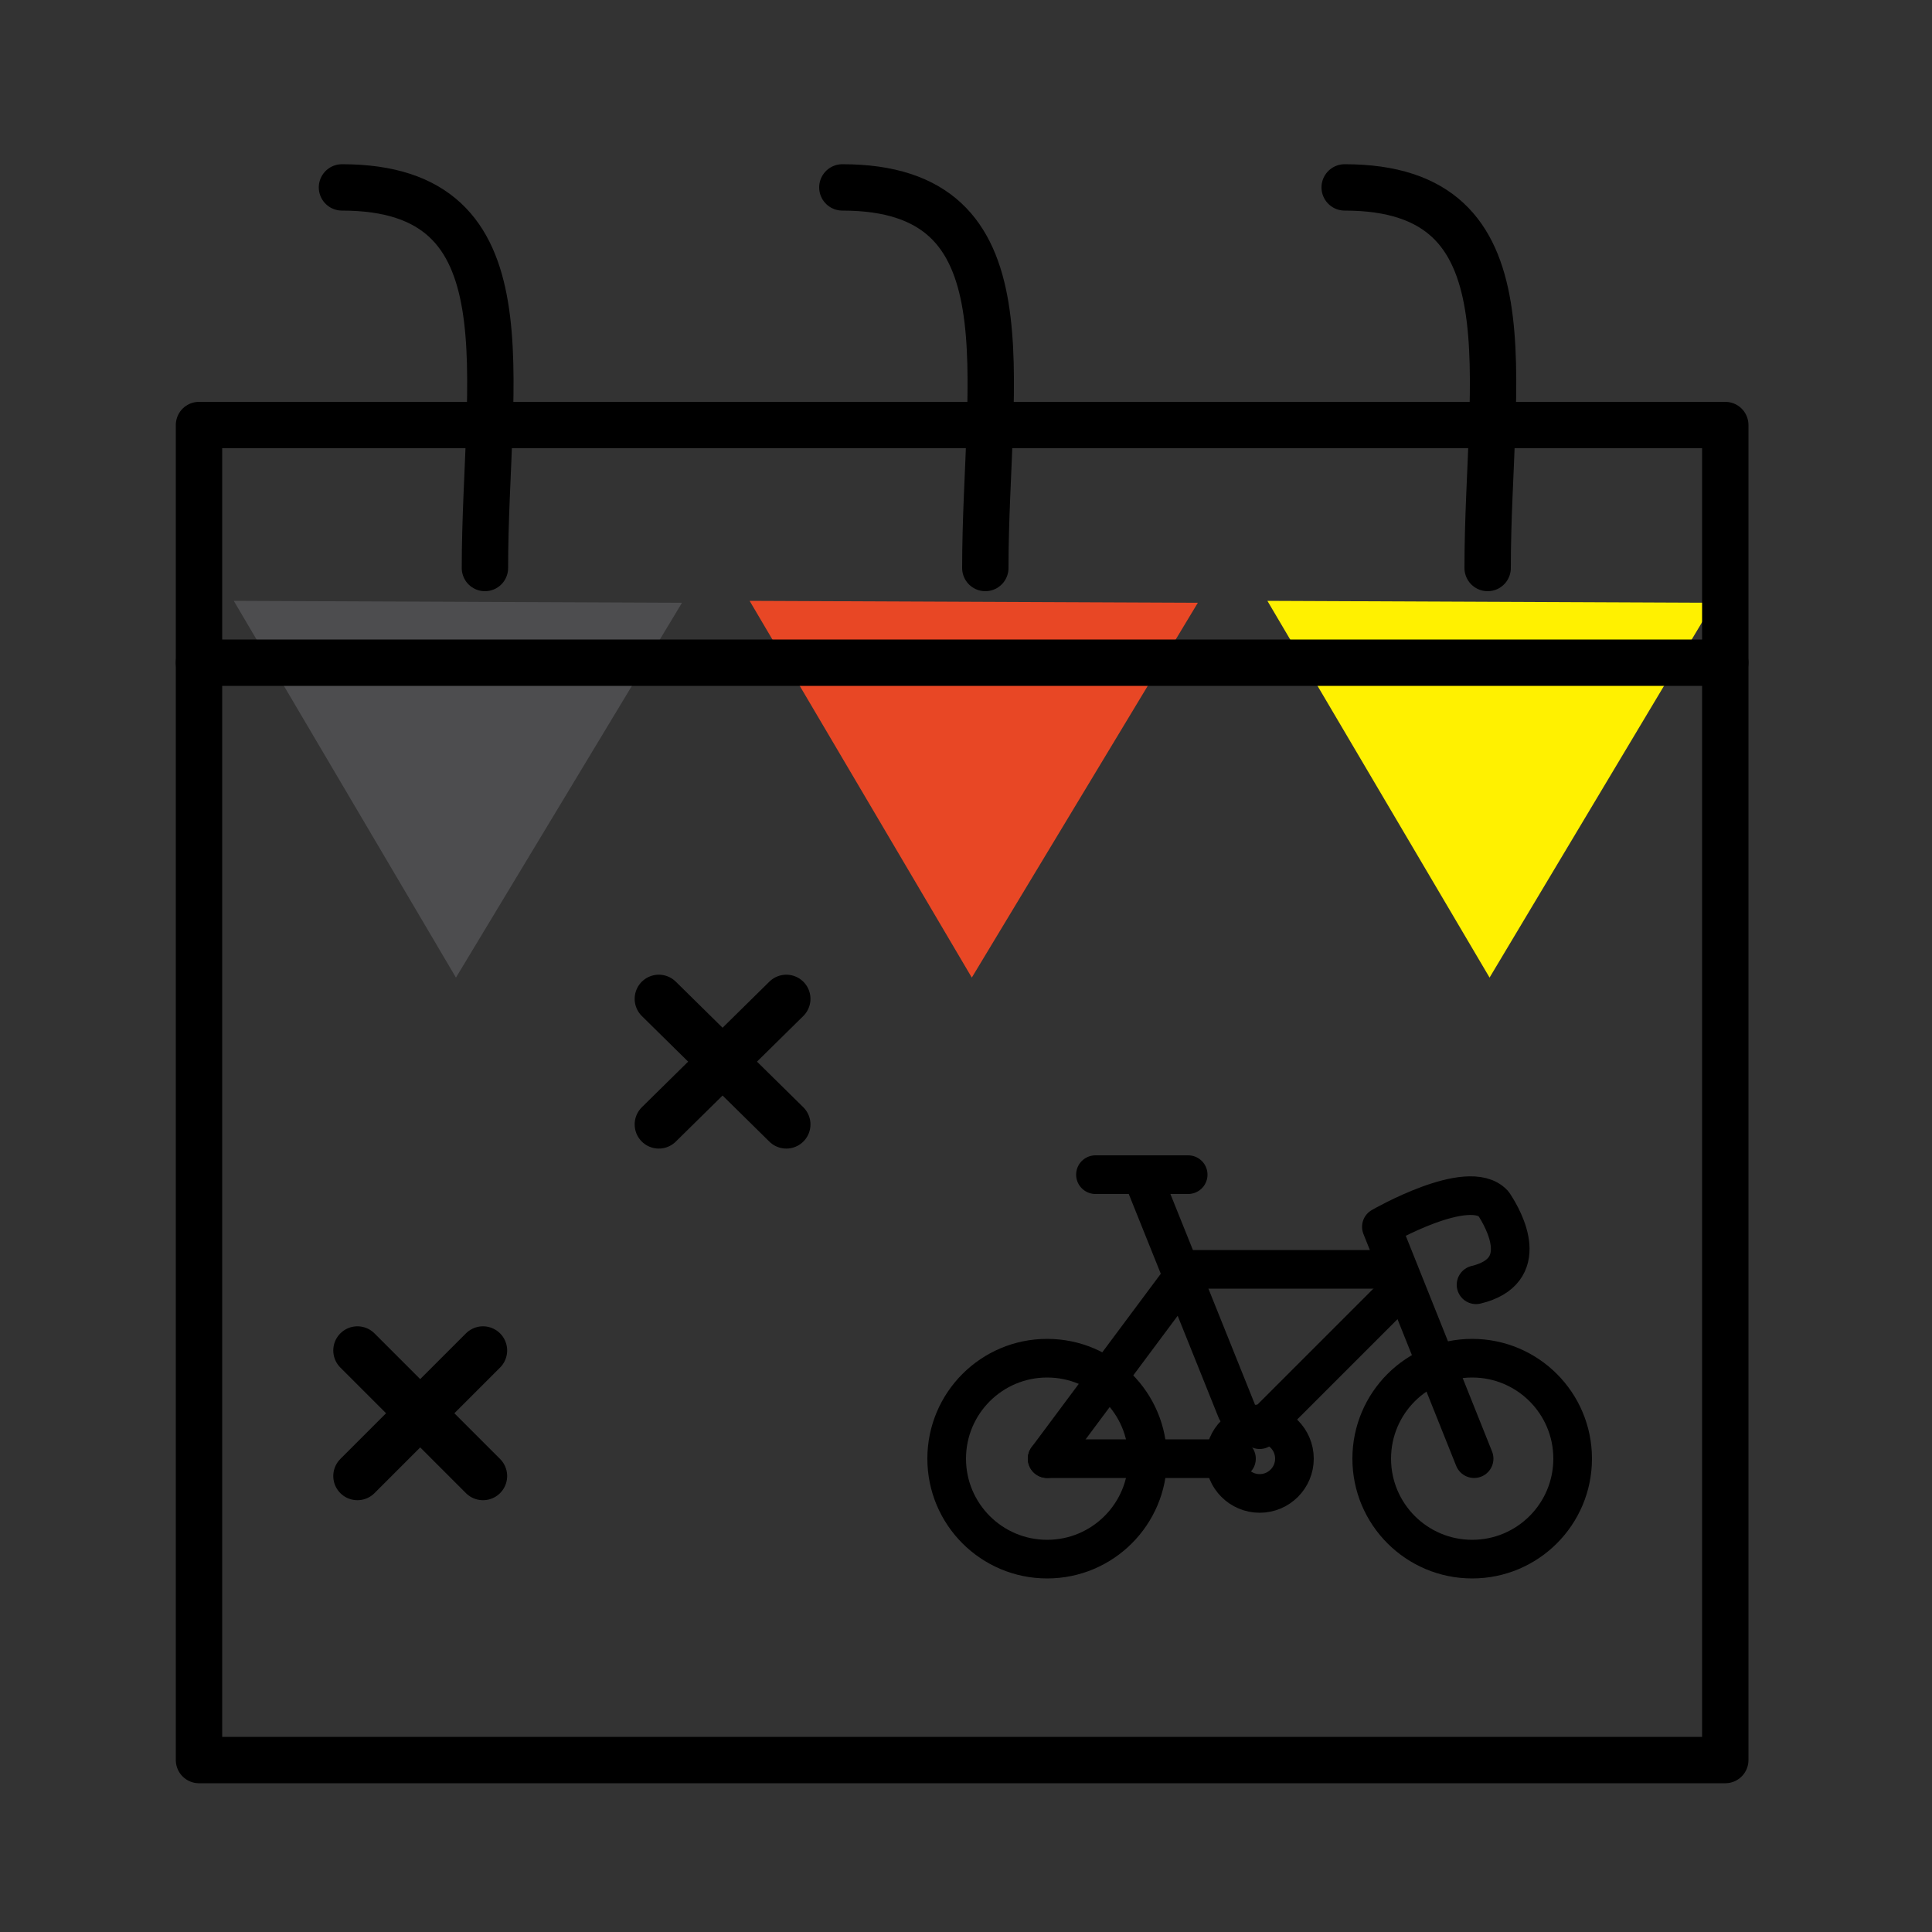
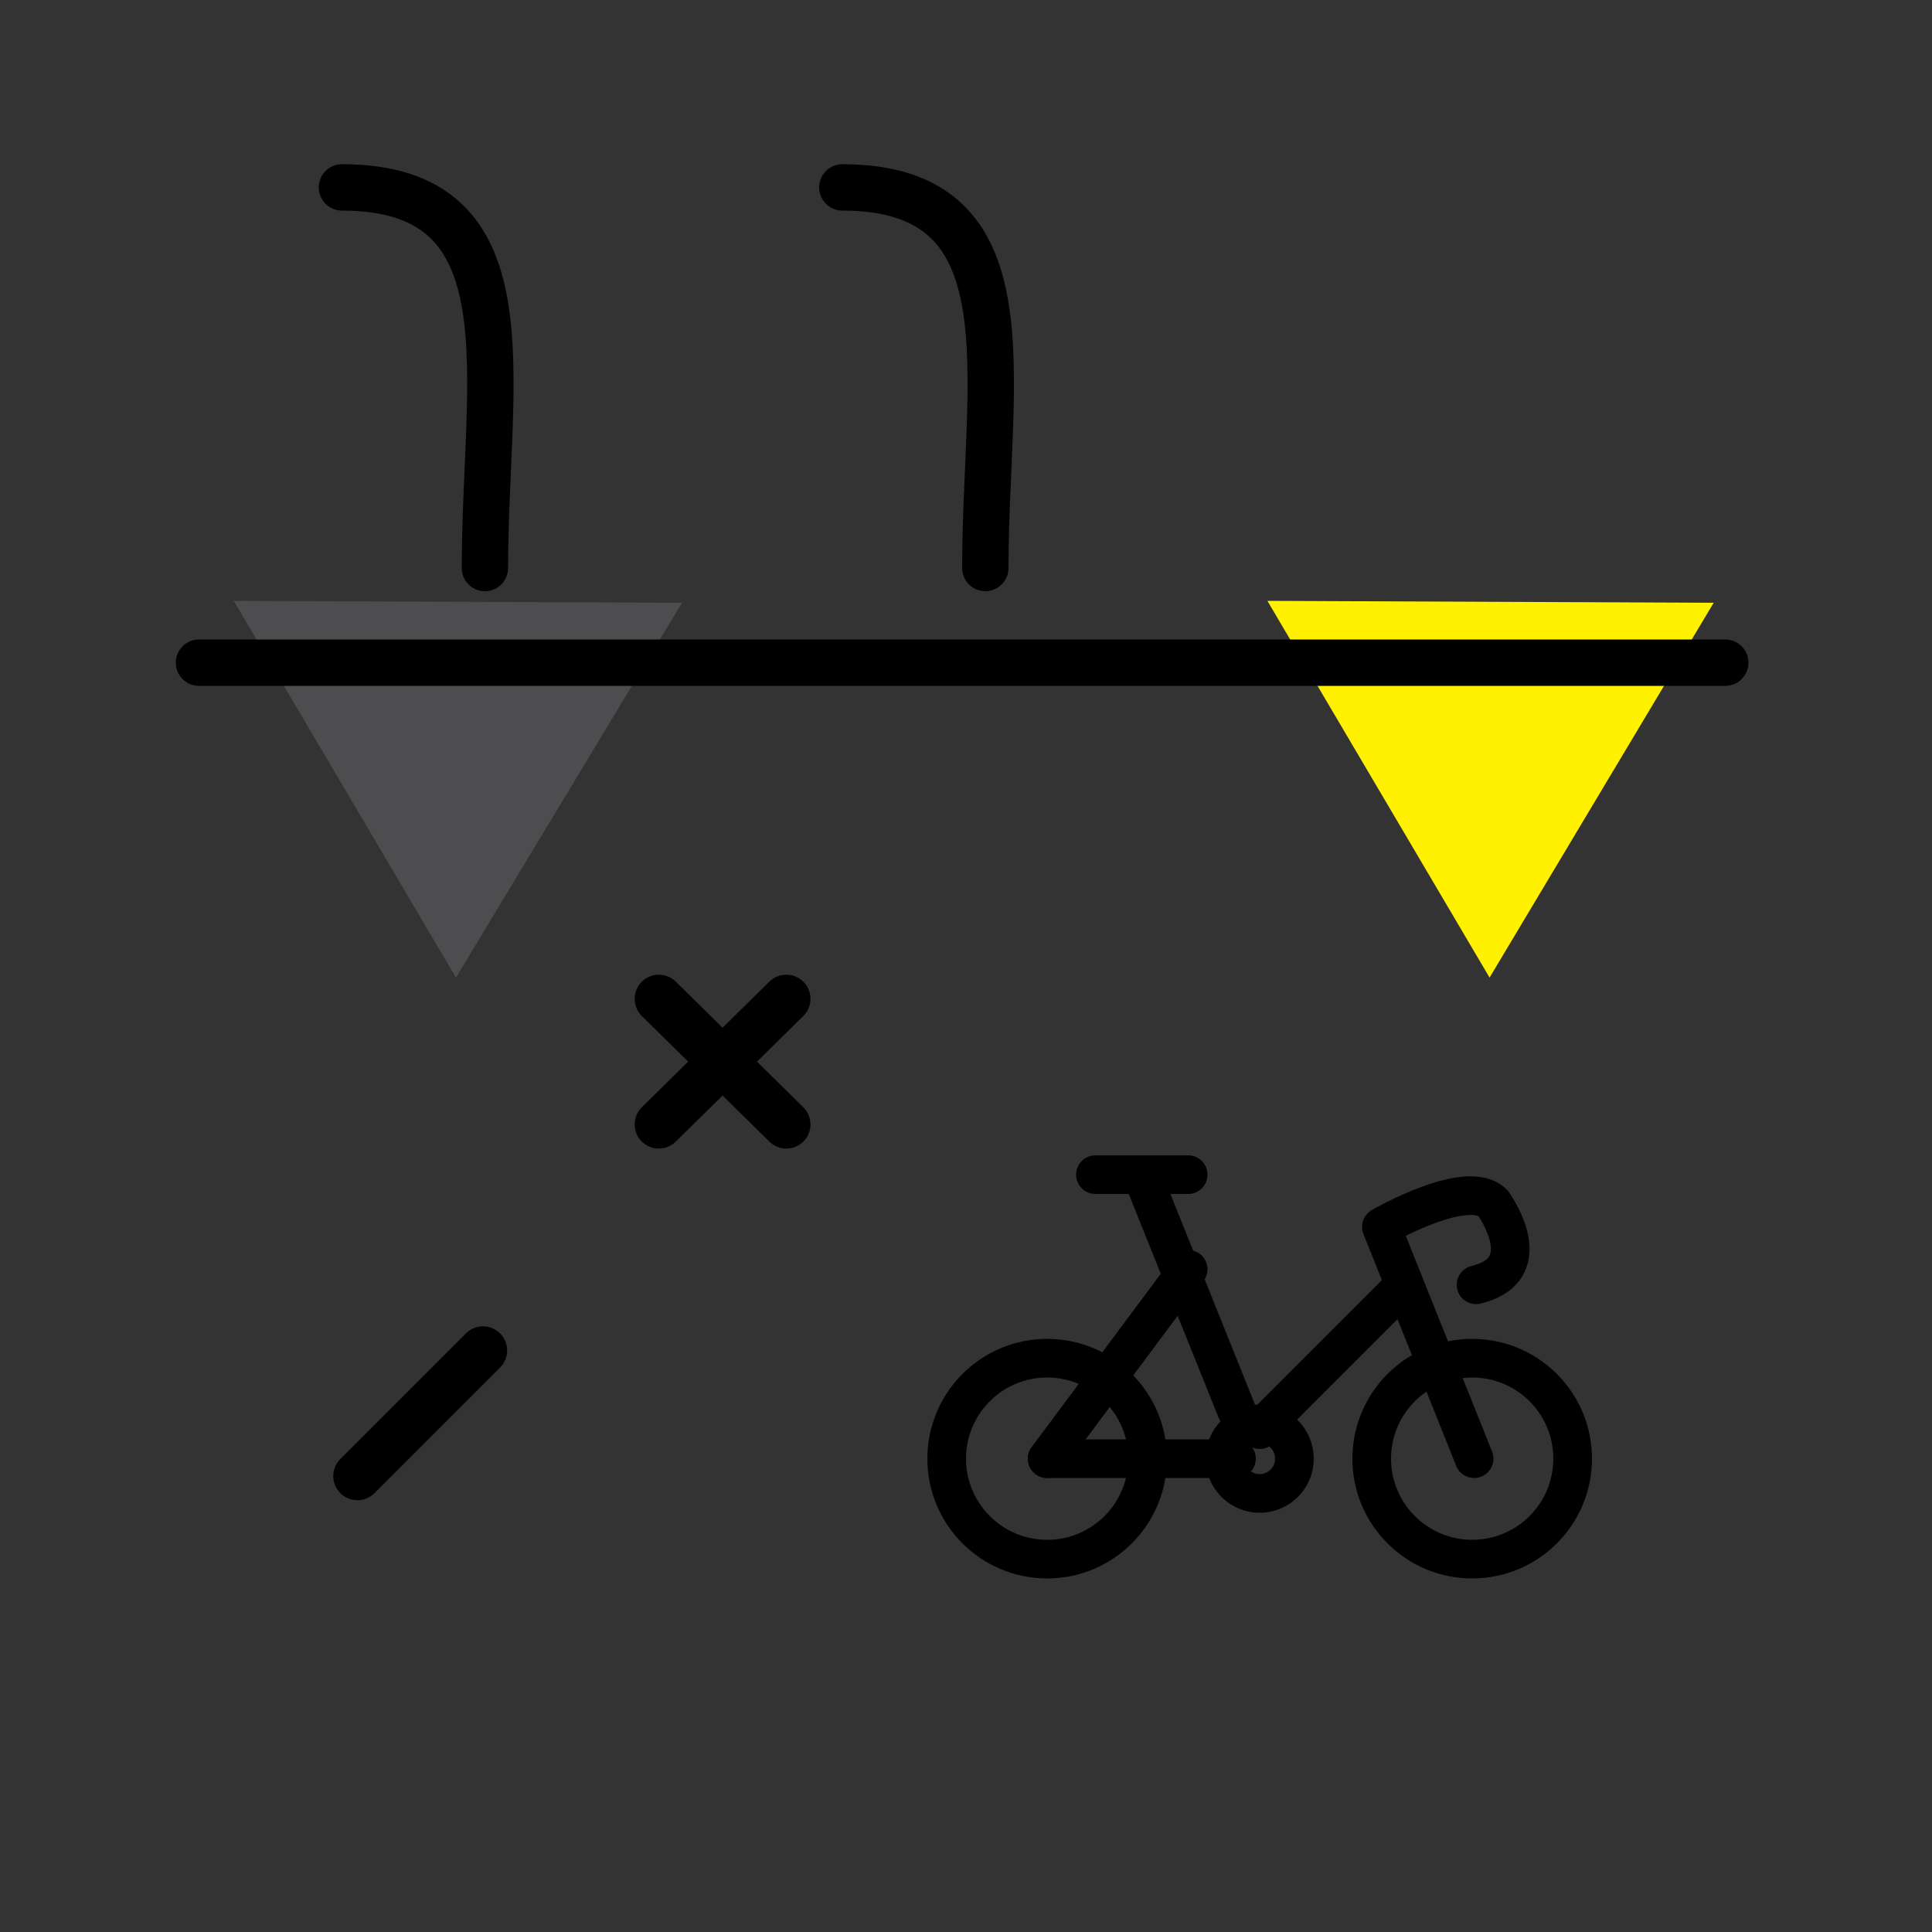
<svg xmlns="http://www.w3.org/2000/svg" id="Layer_3" data-name="Layer 3" version="1.1" viewBox="0 0 100 100">
  <rect x="0" y="0" width="100" height="100" fill="#333333" stroke="none" />
  <g>
    <polygon points="23.6 50.6 12.1 31.1 35.3 31.2 23.6 50.6" fill="#4d4d4f" stroke-width="0" />
-     <polygon points="50.3 50.6 38.8 31.1 62 31.2 50.3 50.6" fill="#e84725" stroke-width="0" />
    <polygon points="77.1 50.6 65.6 31.1 88.7 31.2 77.1 50.6" fill="#fff100" stroke-width="0" />
  </g>
-   <rect x="10.3" y="22" width="79" height="69.1" fill="none" stroke="#000" stroke-linecap="round" stroke-linejoin="round" stroke-width="2.4" />
  <line x1="10.3" y1="34.3" x2="89.3" y2="34.3" fill="none" stroke="#000" stroke-linecap="round" stroke-linejoin="round" stroke-width="2.4" />
  <path d="M25.1,29.4c0-9.9,2.5-19.7-7.4-19.7" fill="none" stroke="#000" stroke-linecap="round" stroke-linejoin="round" stroke-width="2.4" />
-   <path d="M77,29.4c0-9.9,2.5-19.7-7.4-19.7" fill="none" stroke="#000" stroke-linecap="round" stroke-linejoin="round" stroke-width="2.4" />
  <path d="M51,29.4c0-9.9,2.5-19.7-7.4-19.7" fill="none" stroke="#000" stroke-linecap="round" stroke-linejoin="round" stroke-width="2.4" />
  <g>
    <line x1="34.1" y1="51.7" x2="40.7" y2="58.2" fill="none" stroke="#000" stroke-linecap="round" stroke-linejoin="round" stroke-width="2.5" />
    <line x1="34.1" y1="58.2" x2="40.7" y2="51.7" fill="none" stroke="#000" stroke-linecap="round" stroke-linejoin="round" stroke-width="2.5" />
  </g>
  <g>
-     <line x1="18.5" y1="69.9" x2="25" y2="76.4" fill="none" stroke="#000" stroke-linecap="round" stroke-linejoin="round" stroke-width="2.5" />
    <line x1="18.5" y1="76.4" x2="25" y2="69.9" fill="none" stroke="#000" stroke-linecap="round" stroke-linejoin="round" stroke-width="2.5" />
  </g>
  <g>
    <circle cx="54.2" cy="75.5" r="5.2" fill="none" stroke="#000" stroke-linecap="round" stroke-linejoin="round" stroke-width="2" />
    <circle cx="76.2" cy="75.5" r="5.2" fill="none" stroke="#000" stroke-linecap="round" stroke-linejoin="round" stroke-width="2" />
    <circle cx="65.2" cy="75.5" r="1.8" fill="none" stroke="#000" stroke-linecap="round" stroke-linejoin="round" stroke-width="2" />
    <line x1="54.2" y1="75.5" x2="64" y2="75.5" fill="none" stroke="#000" stroke-linecap="round" stroke-linejoin="round" stroke-width="2" />
    <line x1="64" y1="73" x2="59.1" y2="60.8" fill="none" stroke="#000" stroke-linecap="round" stroke-linejoin="round" stroke-width="2" />
    <line x1="65.2" y1="74" x2="72.6" y2="66.6" fill="none" stroke="#000" stroke-linecap="round" stroke-linejoin="round" stroke-width="2" />
    <line x1="54.2" y1="75.5" x2="61.5" y2="65.7" fill="none" stroke="#000" stroke-linecap="round" stroke-linejoin="round" stroke-width="2" />
-     <line x1="71.3" y1="65.7" x2="61.5" y2="65.7" fill="none" stroke="#000" stroke-linecap="round" stroke-linejoin="round" stroke-width="2" />
    <line x1="61.5" y1="60.8" x2="56.7" y2="60.8" fill="none" stroke="#000" stroke-linecap="round" stroke-linejoin="round" stroke-width="2" />
    <path d="M76.3,75.5l-4.8-12s4.5-2.6,5.8-1.2c.6.9,2,3.5-.9,4.2" fill="none" stroke="#000" stroke-linecap="round" stroke-linejoin="round" stroke-width="2" />
  </g>
</svg>